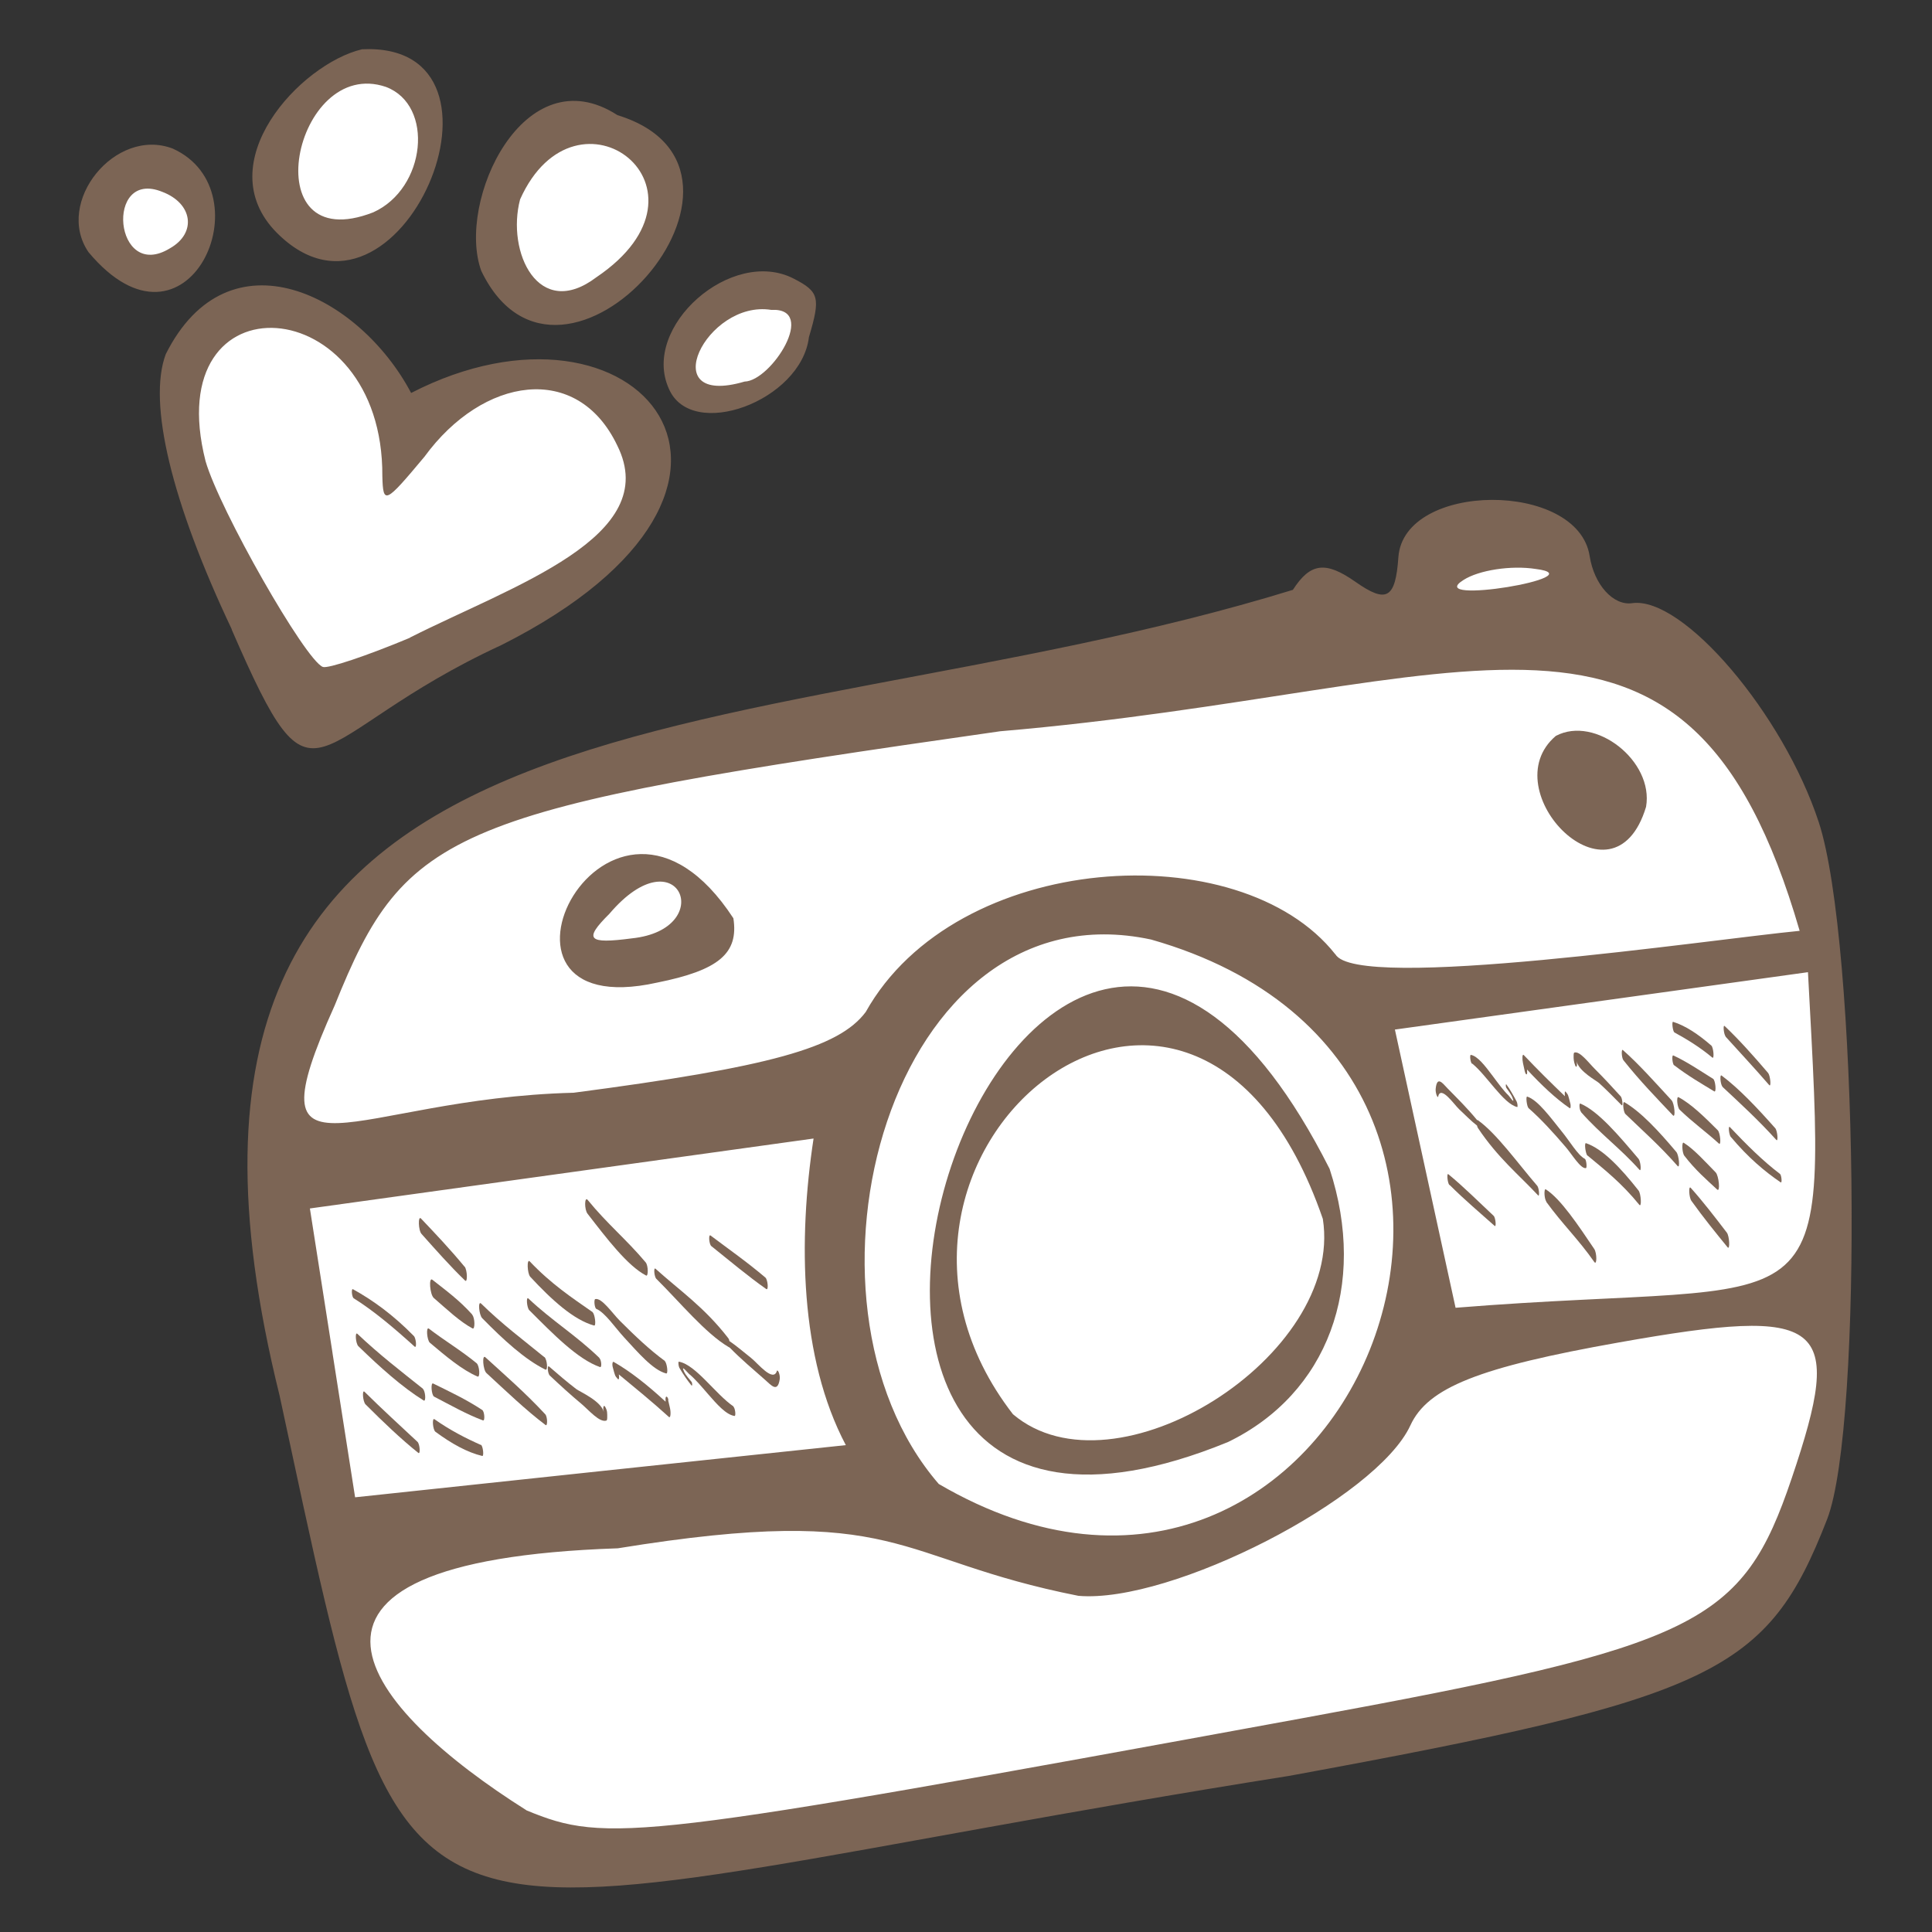
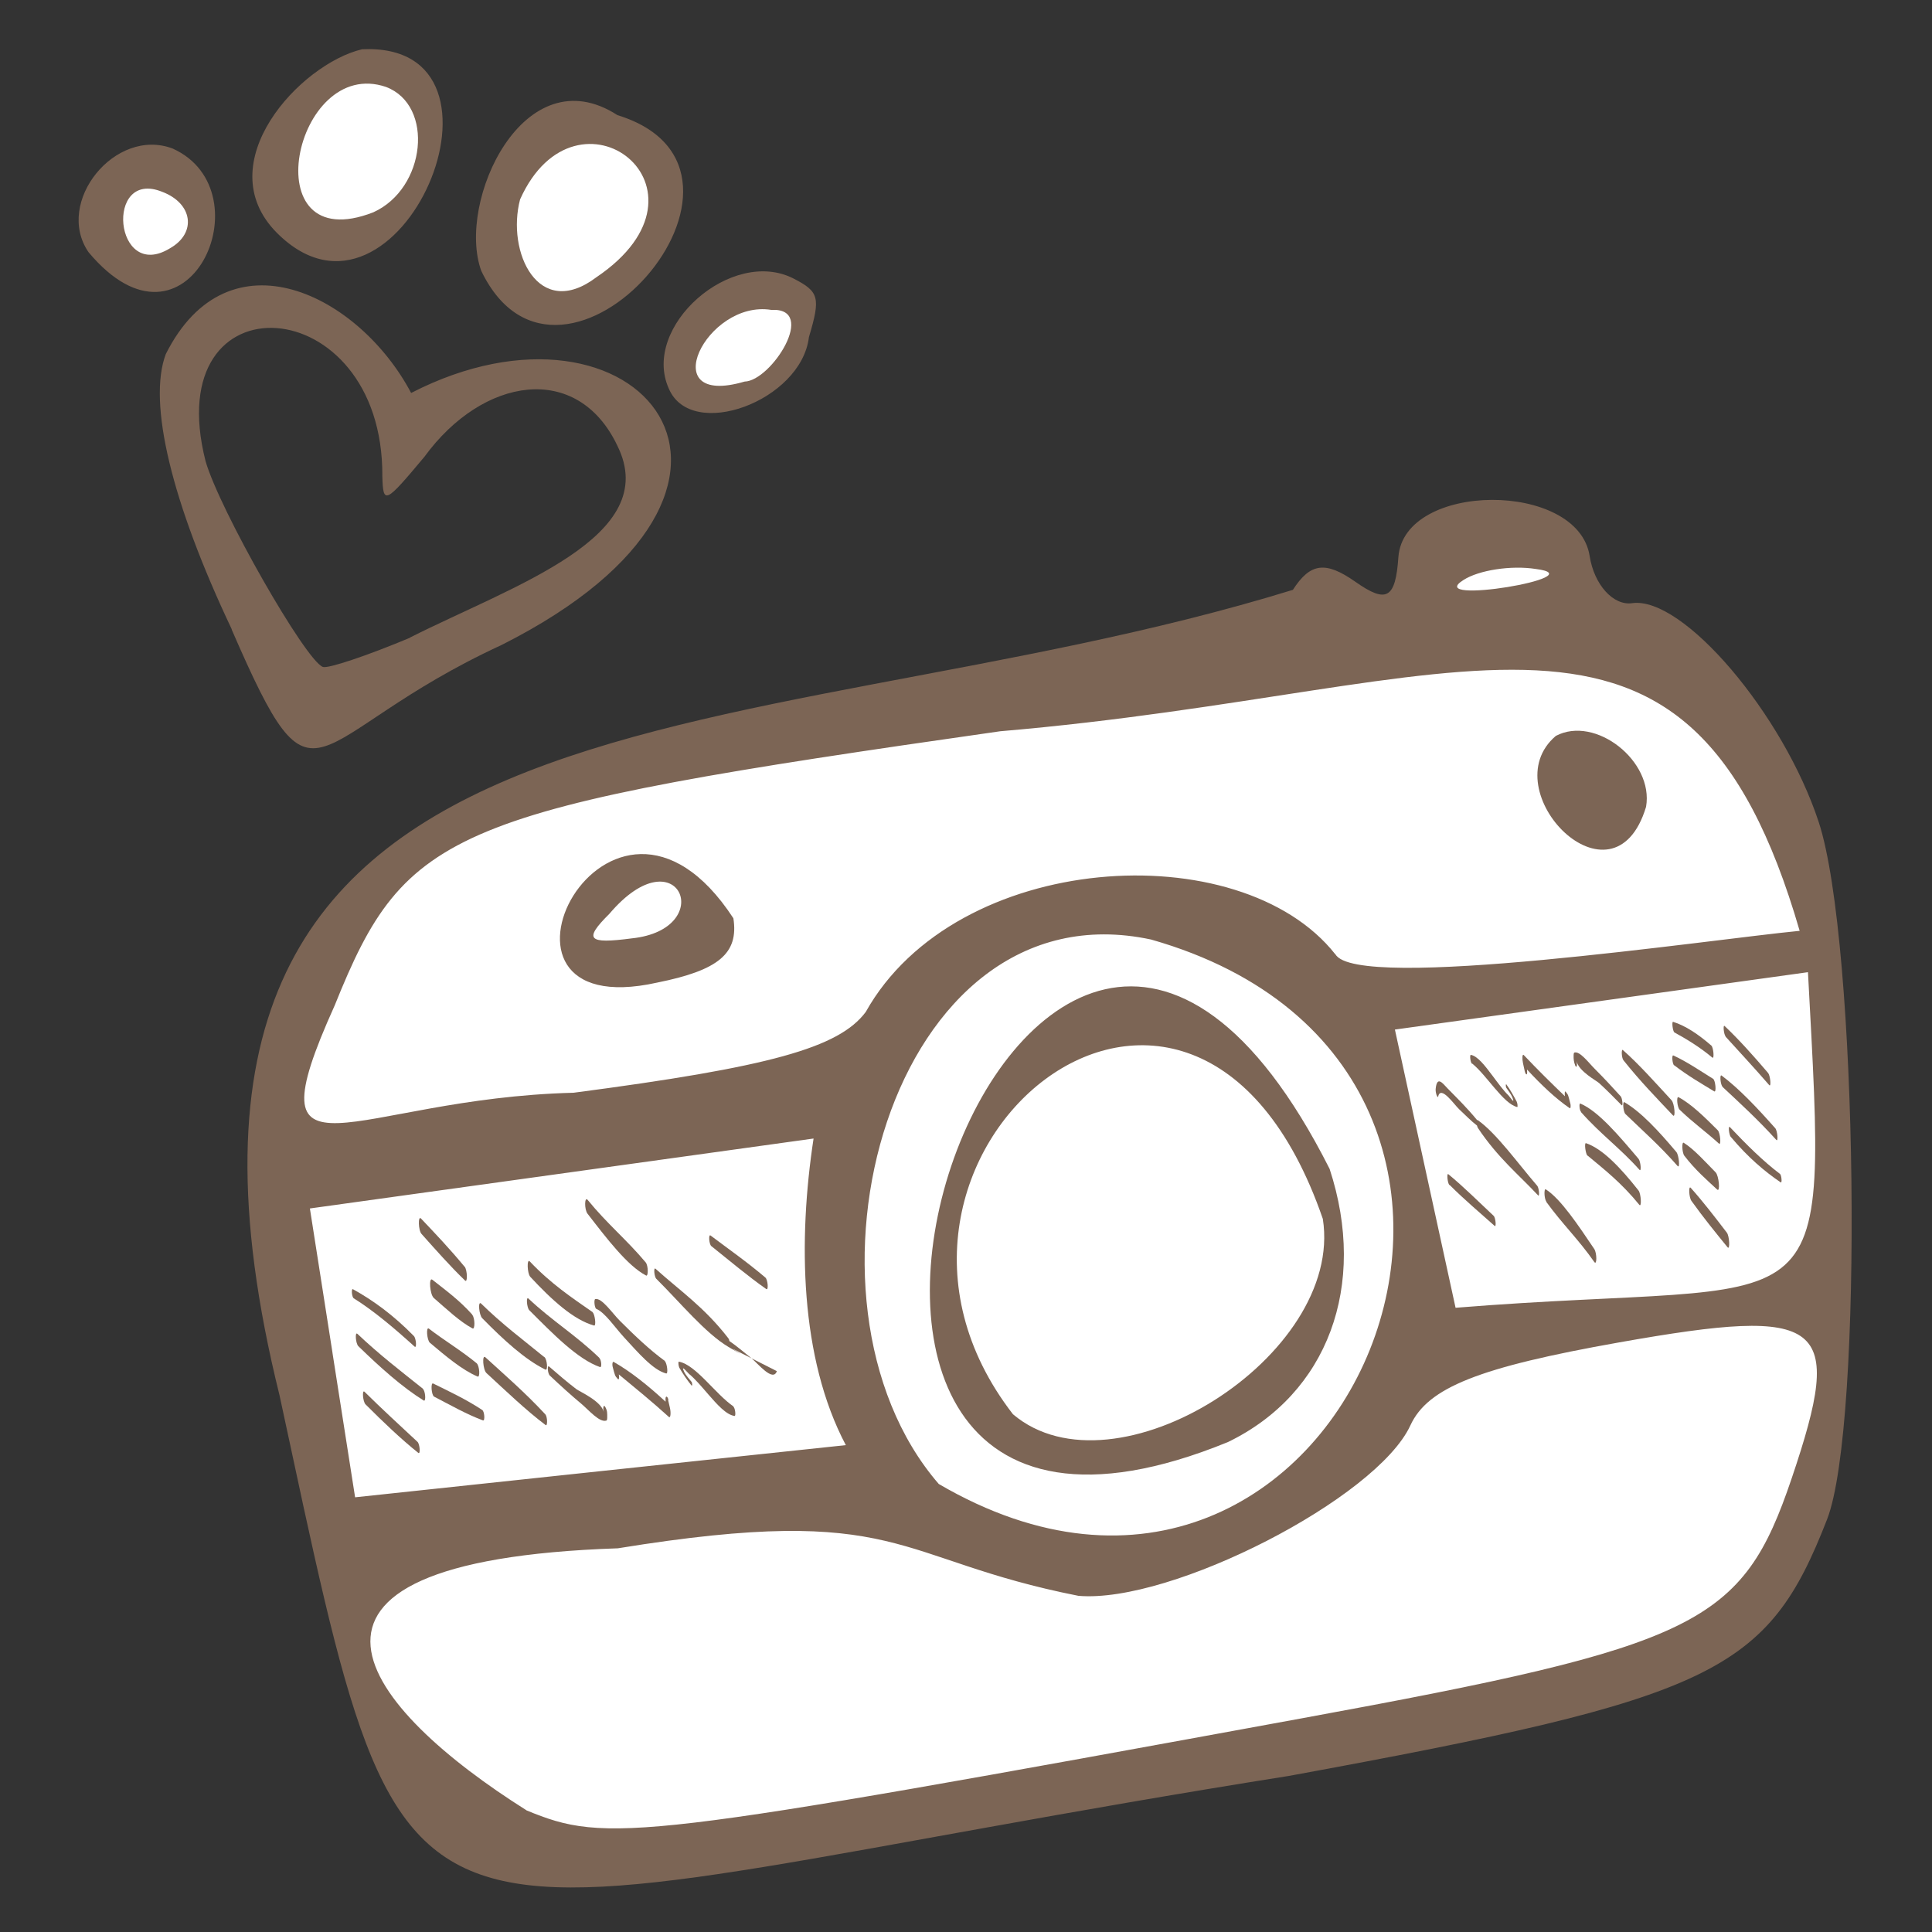
<svg xmlns="http://www.w3.org/2000/svg" id="_レイヤー_1" data-name=" レイヤー 1" version="1.1" viewBox="0 0 100 100">
  <rect x="0" y="0" width="100" height="100" fill="#333333" stroke="none" />
  <defs>
    <style>
      .cls-1 {
        fill: #7c6555;
      }

      .cls-1, .cls-2 {
        stroke-width: 0px;
      }

      .cls-2 {
        fill: #fff;
      }
    </style>
  </defs>
-   <path class="cls-2" d="M9.52,23.15c-.33-2.22-.11-4.8,1.62-6.25,1.75-1.47,4.53-1.17,6.35.21s2.83,3.6,3.39,5.82c.3-1.12,1.21-2.02,2.26-2.52s2.22-.68,3.39-.76c1.87-.13,3.93.03,5.3,1.3,1.12,1.04,1.57,2.66,1.51,4.19-.03.71-.17,1.44-.56,2.03-.31.46-.76.81-1.21,1.14-4.42,3.26-9.36,5.82-14.57,7.57-1.7.57-1.77-.07-2.67-1.51-.73-1.16-1.44-2.34-2.08-3.56-1.27-2.4-2.3-4.95-2.71-7.65Z" />
  <circle class="cls-2" cx="8.18" cy="11.24" r="2.31" />
  <ellipse class="cls-2" cx="18.4" cy="7.73" rx="4.08" ry="4.31" />
  <ellipse class="cls-2" cx="29.91" cy="11.36" rx="4.08" ry="4.31" />
  <ellipse class="cls-2" cx="38.38" cy="17.88" rx="3.1" ry="2.55" transform="translate(-3.8 21.59) rotate(-30)" />
  <path class="cls-2" d="M17.66,48.9c.91-1.7,1.86-3.44,3.32-4.71,1.7-1.47,3.92-2.16,6.08-2.78,12.59-3.6,25.48-6.18,38.48-7.7,2.91-.34,6.11-.77,8.03-2.97.49-.56.88-1.22,1.42-1.74,1.63-1.57,4.63-1.33,6,.47.58.77.88,1.72,1.42,2.52.9,1.32,2.4,2.07,3.8,2.83,2.04,1.1,4.08,2.38,5.42,4.28,1.88,2.66,2.1,6.1,2.26,9.35.28,5.59.55,11.19.83,16.78.3,6.02.37,12.72-3.66,17.21-3.4,3.79-8.79,4.9-13.8,5.81-11,2-22,3.99-33.01,5.99-2.68.49-5.36.97-8.07,1.21-2.82.24-5.67.21-8.48-.1-1.47-.16-2.97-.41-4.27-1.13-3.3-1.83-4.3-6.02-4.98-9.73-.92-5.05-1.84-10.09-2.76-15.14-.79-4.35-2.41-8.91-1.2-13.29.69-2.5,2.55-4.72,3.16-7.15Z" />
  <path class="cls-1" d="M12,32.58c-3.13-6.6-4.36-11.74-3.42-14.25,3.25-6.48,10.01-3.08,12.7,2.01,11.69-6.02,20.97,4.83,4.69,13.04-10.32,4.76-9.5,9.52-13.98-.8h.01ZM21.22,33c5.35-2.7,13.09-5.21,10.73-9.94-2.07-4.34-6.96-3.56-9.98.58-2.04,2.44-2.14,2.49-2.18,1.01.06-9.73-11.61-10.46-9.15-.78.73,2.53,5.16,10.3,6.07,10.65.26.1,2.29-.58,4.51-1.51h0ZM4.58,13.05c-1.77-2.59,1.39-6.49,4.36-5.36,4.9,2.21.76,11.49-4.36,5.36ZM8.8,12.85c1.39-.79,1.18-2.32-.4-2.92-3-1.22-2.5,4.7.4,2.92h0ZM34.62,20.12c-1.45-3.21,3.25-7.35,6.46-5.7,1.32.68,1.4.98.79,3.03-.4,3.31-6.08,5.4-7.25,2.67M38.54,19.75c1.38-.03,3.81-3.84,1.38-3.71-3.36-.54-6.11,5.1-1.38,3.71M14.32,12.04c-3.55-3.59,1.21-8.73,4.42-9.49,8.8-.42,1.9,15.85-4.42,9.49M19.32,10.99c2.73-1.23,3.17-5.54.66-6.49-4.76-1.63-6.95,8.94-.66,6.49M24.91,14.02c-1.3-3.58,2.21-11.19,7.05-8.06,9.26,2.85-2.89,16.7-7.05,8.06ZM30.87,14.35c6.78-4.58-1.04-10.53-3.95-4.03-.72,2.72.95,6.3,3.95,4.03Z" />
  <g>
    <path class="cls-1" d="M66.72,91.92c22.04-4.04,24.76-5.34,27.85-13.28,1.9-4.89,1.6-29.88-.43-36.08-1.84-5.61-7.03-11.71-9.66-11.34-.98.14-1.97-.96-2.2-2.44-.61-3.91-9.62-3.86-9.9.06-.15,2.15-.61,2.41-2.23,1.27-1.54-1.08-2.33-.98-3.23.42-28.89,8.91-61.95,3.36-52.45,41.7,7.07,32.82,4.76,27.22,52.25,19.69h0ZM27.25,93.7c-8.24-5.19-14.85-12.9,4.73-13.56,14.76-2.4,14.17.55,23.84,2.46,4.81.41,15.44-5.05,17.18-8.82.9-1.96,3.54-3.01,10.82-4.3,10.66-1.89,11.67-1.1,8.92,7.03-2.56,7.57-4.79,8.66-25.36,12.43-34.43,6.31-35.94,6.49-40.14,4.76M48.59,76.81c-8.26-9.54-2.54-31.08,10.99-28.18,23.86,6.79,9.99,40.45-10.99,28.18ZM63.56,74.64c5.16-2.5,7.24-8.1,5.26-14.14-15.8-31.28-34.67,26.17-5.26,14.14ZM52.43,73.2c-10.23-13.22,9.31-29.62,16.04-10.11,1.11,7.1-10.77,14.58-16.04,10.11M17.21,70.02l-1.17-7.47c6.5-.9,19.57-2.72,26.07-3.62-.8,5.24-.72,11.35,1.67,15.87-6.33.67-19.07,2.02-25.4,2.7l-1.17-7.47h0ZM73.77,60.49l-1.57-7.2c5.33-.74,16.06-2.23,21.38-2.97,1.03,19.3,1.3,15.79-18.24,17.37l-1.57-7.2ZM69.12,49.4c-4.93-6.26-19.64-5.37-24.31,2.98-1.39,1.86-4.98,2.85-15.12,4.18-11.49.29-16.84,5.4-12.37-4.51,3.7-9.21,5.96-10.14,34.45-14.2,24.66-2.1,35.55-9.75,41.38,10.33-4.59.44-22.95,3.18-24.03,1.21h0ZM85.2,41.76c.41-2.37-2.63-4.75-4.67-3.67-3.33,2.83,2.98,9.28,4.67,3.67M37.96,47.53c-6.45-9.88-14.32,5.64-3.95,3.33,3.19-.64,4.23-1.51,3.95-3.33ZM31.54,47.3c3.57-4.2,5.65.8,1.16,1.27-2.28.3-2.5.06-1.16-1.27M75.75,30.02c.79-.51,2.47-.77,3.74-.57,3.2.4-5.88,1.91-3.74.57Z" />
    <path class="cls-1" d="M21.61,74.63c-.91-.85-1.82-1.68-2.74-2.59-.14-.14-.09.51.05.65.92.92,1.83,1.79,2.73,2.51.12.1.08-.46-.04-.57" />
    <path class="cls-1" d="M21.89,71.88c-1.13-.9-2.25-1.76-3.39-2.84-.14-.13-.09.51.05.64,1.13,1.1,2.27,2.12,3.38,2.81.13.08.09-.51-.05-.61" />
    <path class="cls-1" d="M21.41,69.14c-1.07-1.09-2.11-1.84-3.14-2.41-.1-.05-.06.41.04.47,1.04.65,2.09,1.54,3.15,2.5.12.11.08-.43-.04-.55" />
-     <path class="cls-1" d="M24.89,74.79c-.79-.35-1.59-.76-2.4-1.33-.14-.1-.09.55.05.65.83.61,1.63,1.06,2.42,1.25.1.03.04-.53-.07-.58" />
    <path class="cls-1" d="M24.96,72.98c-.85-.56-1.69-.95-2.54-1.37-.14-.07-.09.61.05.68.85.44,1.69.92,2.53,1.23.11.04.08-.46-.04-.54" />
    <path class="cls-1" d="M24.67,70.56c-.83-.68-1.65-1.16-2.47-1.79-.16-.12-.1.6.05.73.83.7,1.67,1.41,2.47,1.75.14.06.1-.56-.05-.69" />
    <path class="cls-1" d="M24.44,68.04c-.69-.77-1.38-1.26-2.06-1.8-.2-.16-.13.76.07.94.67.58,1.35,1.23,2.01,1.58.13.07.13-.54-.02-.71" />
    <path class="cls-1" d="M24.05,65.57c-.76-.92-1.5-1.7-2.26-2.5-.16-.17-.14.62.03.8.75.84,1.5,1.69,2.25,2.41.14.14.12-.54-.02-.72" />
    <path class="cls-1" d="M28.22,73.2c-1.04-1.12-2.07-2.01-3.1-2.95-.18-.16-.12.66.06.82,1.02.94,2.05,1.93,3.06,2.69.11.08.1-.44-.02-.56" />
    <path class="cls-1" d="M28.18,70.25c-1.1-.9-2.18-1.7-3.28-2.78-.17-.16-.11.59.06.76,1.1,1.12,2.21,2.14,3.27,2.66.14.07.09-.53-.05-.65" />
    <path class="cls-1" d="M31.35,72.87c-.08-.2-.17-.08-.1.21-.14-.57-1.25-1.05-1.42-1.18-.47-.36-.94-.76-1.41-1.17-.11-.09-.07.38.04.47.55.52,1.09,1.01,1.63,1.46.4.34.94.98,1.29.87.03,0,.05-.06.05-.16v-.14c0-.08-.01-.2-.04-.27-.01-.03-.03-.07-.04-.1" />
    <path class="cls-1" d="M31.03,70.29c-1.23-1.19-2.44-1.91-3.68-3.08-.13-.12-.08.47.04.6,1.22,1.22,2.51,2.55,3.67,2.95.1.03.07-.37-.04-.47" />
    <path class="cls-1" d="M30.68,67.92c-1.09-.76-2.15-1.46-3.26-2.63-.16-.16-.13.61.02.79,1.13,1.22,2.26,2.24,3.31,2.53.12.03.04-.6-.08-.69" />
    <path class="cls-1" d="M34.6,72.47c-.05-.24-.18-.25-.15.02v.06c-.9-.83-1.81-1.56-2.69-2.06-.05-.03-.09.12-.04.29.12.44.1.42.26.6.06.07.08-.1.05-.24.86.71,1.72,1.41,2.59,2.2.09.08.11-.21.06-.45-.03-.14-.07-.29-.1-.43" />
    <path class="cls-1" d="M34.41,70.44c-.77-.56-1.54-1.29-2.33-2.08-.38-.38-.93-1.2-1.27-1.12-.08.02-.04.47.06.51.44.18.97.97,1.43,1.47.73.79,1.49,1.69,2.18,1.87.12.03.04-.55-.07-.64" />
    <path class="cls-1" d="M33.42,65.34c-1-1.19-1.99-1.99-3-3.23-.17-.21-.18.49-.01.71.99,1.28,2.07,2.7,3.03,3.2.12.07.12-.51-.02-.68" />
    <path class="cls-1" d="M37.97,72.8c-.93-.63-1.95-2.16-2.83-2.32-.05-.01-.02.23.02.31.21.36.42.66.63.92.05.05.05-.13,0-.19-.09-.12-.29-.32-.39-.54-.17-.38.18.06.26.13.33.27.66.67.99,1.05.47.54.94,1.07,1.37,1.13.08.01.03-.42-.06-.48" />
-     <path class="cls-1" d="M40.21,70.97c-.2.59-.99-.41-1.33-.68-.38-.3-.76-.63-1.13-.88,0-.06-.03-.11-.05-.14-1.25-1.62-2.53-2.48-3.77-3.6-.11-.1-.07.41.04.52,1.23,1.22,2.54,2.82,3.74,3.53.8.47.81.47.03-.02v.02c.62.64,1.24,1.15,1.86,1.7.31.27.65.7.76-.04.03-.22-.11-.56-.16-.4" />
+     <path class="cls-1" d="M40.21,70.97c-.2.59-.99-.41-1.33-.68-.38-.3-.76-.63-1.13-.88,0-.06-.03-.11-.05-.14-1.25-1.62-2.53-2.48-3.77-3.6-.11-.1-.07.41.04.52,1.23,1.22,2.54,2.82,3.74,3.53.8.47.81.47.03-.02v.02" />
    <path class="cls-1" d="M39.62,66.13c-.95-.81-1.9-1.47-2.84-2.18-.12-.09-.08.46.04.55.95.76,1.9,1.56,2.84,2.22.13.09.08-.48-.04-.59" />
    <path class="cls-1" d="M89.31,53.65c.75.83,1.5,1.63,2.26,2.51.12.14.06-.48-.05-.62-.76-.89-1.51-1.73-2.25-2.43-.1-.1-.05.43.05.54" />
    <path class="cls-1" d="M89.15,56.25c.93.87,1.85,1.71,2.79,2.75.11.13.06-.47-.05-.6-.94-1.06-1.87-2.05-2.78-2.73-.11-.08-.06.48.05.58" />
    <path class="cls-1" d="M89.59,58.85c.88,1.05,1.74,1.78,2.58,2.35.08.05.04-.38-.04-.44-.85-.64-1.72-1.5-2.59-2.42-.1-.11-.05.4.05.52" />
    <path class="cls-1" d="M86.67,53.44c.64.35,1.3.75,1.96,1.3.11.1.06-.52-.05-.62-.68-.59-1.34-1.03-1.98-1.23-.08-.03-.02.5.07.55" />
    <path class="cls-1" d="M86.66,55.14c.7.54,1.38.93,2.07,1.35.12.07.06-.58-.06-.65-.69-.43-1.38-.9-2.06-1.21-.09-.04-.05.44.04.51" />
    <path class="cls-1" d="M86.94,57.44c.68.66,1.35,1.13,2.03,1.75.13.12.07-.56-.06-.69-.68-.68-1.37-1.36-2.03-1.71-.12-.06-.07.53.06.65" />
    <path class="cls-1" d="M87.18,59.82c.58.75,1.13,1.22,1.7,1.75.17.16.09-.72-.08-.89-.55-.56-1.11-1.19-1.65-1.53-.11-.07-.09.51.03.67" />
    <path class="cls-1" d="M87.55,62.16c.63.88,1.25,1.64,1.87,2.4.13.16.1-.58-.04-.76-.62-.81-1.25-1.63-1.87-2.32-.12-.13-.09.51.04.68" />
    <path class="cls-1" d="M84.03,54.88c.86,1.08,1.71,1.95,2.56,2.85.15.16.08-.62-.07-.78-.84-.91-1.69-1.87-2.52-2.6-.09-.08-.07.41.03.53" />
    <path class="cls-1" d="M84.13,57.66c.9.87,1.79,1.65,2.7,2.69.14.16.07-.56-.06-.72-.91-1.08-1.82-2.07-2.69-2.58-.11-.06-.06.5.05.61" />
    <path class="cls-1" d="M81.52,55.12c.07.19.14.08.08-.2.12.54,1.03,1.01,1.17,1.14.38.35.77.74,1.16,1.14.09.09.04-.36-.04-.45-.45-.5-.9-.98-1.34-1.42-.33-.33-.78-.94-1.06-.85-.02,0-.04.05-.04.15v.13c0,.08.02.19.04.26.01.03.02.06.03.09" />
    <path class="cls-1" d="M81.84,57.57c1.02,1.15,2.01,1.85,3.02,2.98.11.12.06-.44-.05-.57-1-1.18-2.07-2.46-3.01-2.86-.08-.03-.05.35.04.44" />
    <path class="cls-1" d="M82.17,59.81c.89.74,1.76,1.42,2.68,2.55.13.16.09-.58-.04-.74-.93-1.18-1.86-2.16-2.72-2.45-.1-.03-.02.57.08.65" />
    <path class="cls-1" d="M78.92,55.44c.05.22.15.24.12-.02v-.06c.74.8,1.49,1.51,2.21,2,.04.03.07-.12.02-.28-.11-.42-.09-.4-.23-.57-.05-.07-.06.09-.04.23-.71-.68-1.41-1.37-2.13-2.13-.08-.08-.09.2-.04.42.03.14.06.27.09.41" />
-     <path class="cls-1" d="M79.12,57.36c.63.55,1.27,1.25,1.92,2.01.32.37.78,1.15,1.05,1.09.06-.02.02-.44-.06-.48-.36-.18-.8-.94-1.19-1.41-.61-.76-1.24-1.63-1.79-1.81-.09-.03-.02.52.07.6" />
    <path class="cls-1" d="M80.03,62.2c.83,1.15,1.65,1.92,2.49,3.12.14.2.14-.46,0-.67-.83-1.23-1.73-2.59-2.51-3.09-.1-.06-.09.47.03.64" />
    <path class="cls-1" d="M76.2,55.05c.76.61,1.61,2.08,2.33,2.25.04,0,.01-.22-.03-.29-.18-.34-.35-.63-.53-.88-.04-.05-.04.12,0,.18.08.12.24.31.32.52.14.37-.14-.06-.21-.13-.27-.26-.55-.65-.82-1.01-.39-.52-.78-1.03-1.13-1.09-.07,0-.02.4.06.46" />
    <path class="cls-1" d="M74.44,56.74c.15-.56.81.41,1.08.67.31.29.62.61.93.85.01.05.03.1.05.13,1.04,1.55,2.09,2.39,3.11,3.48.09.1.05-.38-.04-.49-1.01-1.17-2.11-2.72-3.09-3.41-.01,0-.02,0-.03.02v-.02c-.51-.62-1.02-1.12-1.53-1.64-.25-.26-.54-.67-.61.03-.02.2.1.53.14.38" />
    <path class="cls-1" d="M75.03,61.33c.78.78,1.56,1.43,2.33,2.12.1.09.05-.43-.05-.52-.78-.73-1.56-1.51-2.34-2.15-.1-.09-.05.45.05.56" />
  </g>
</svg>